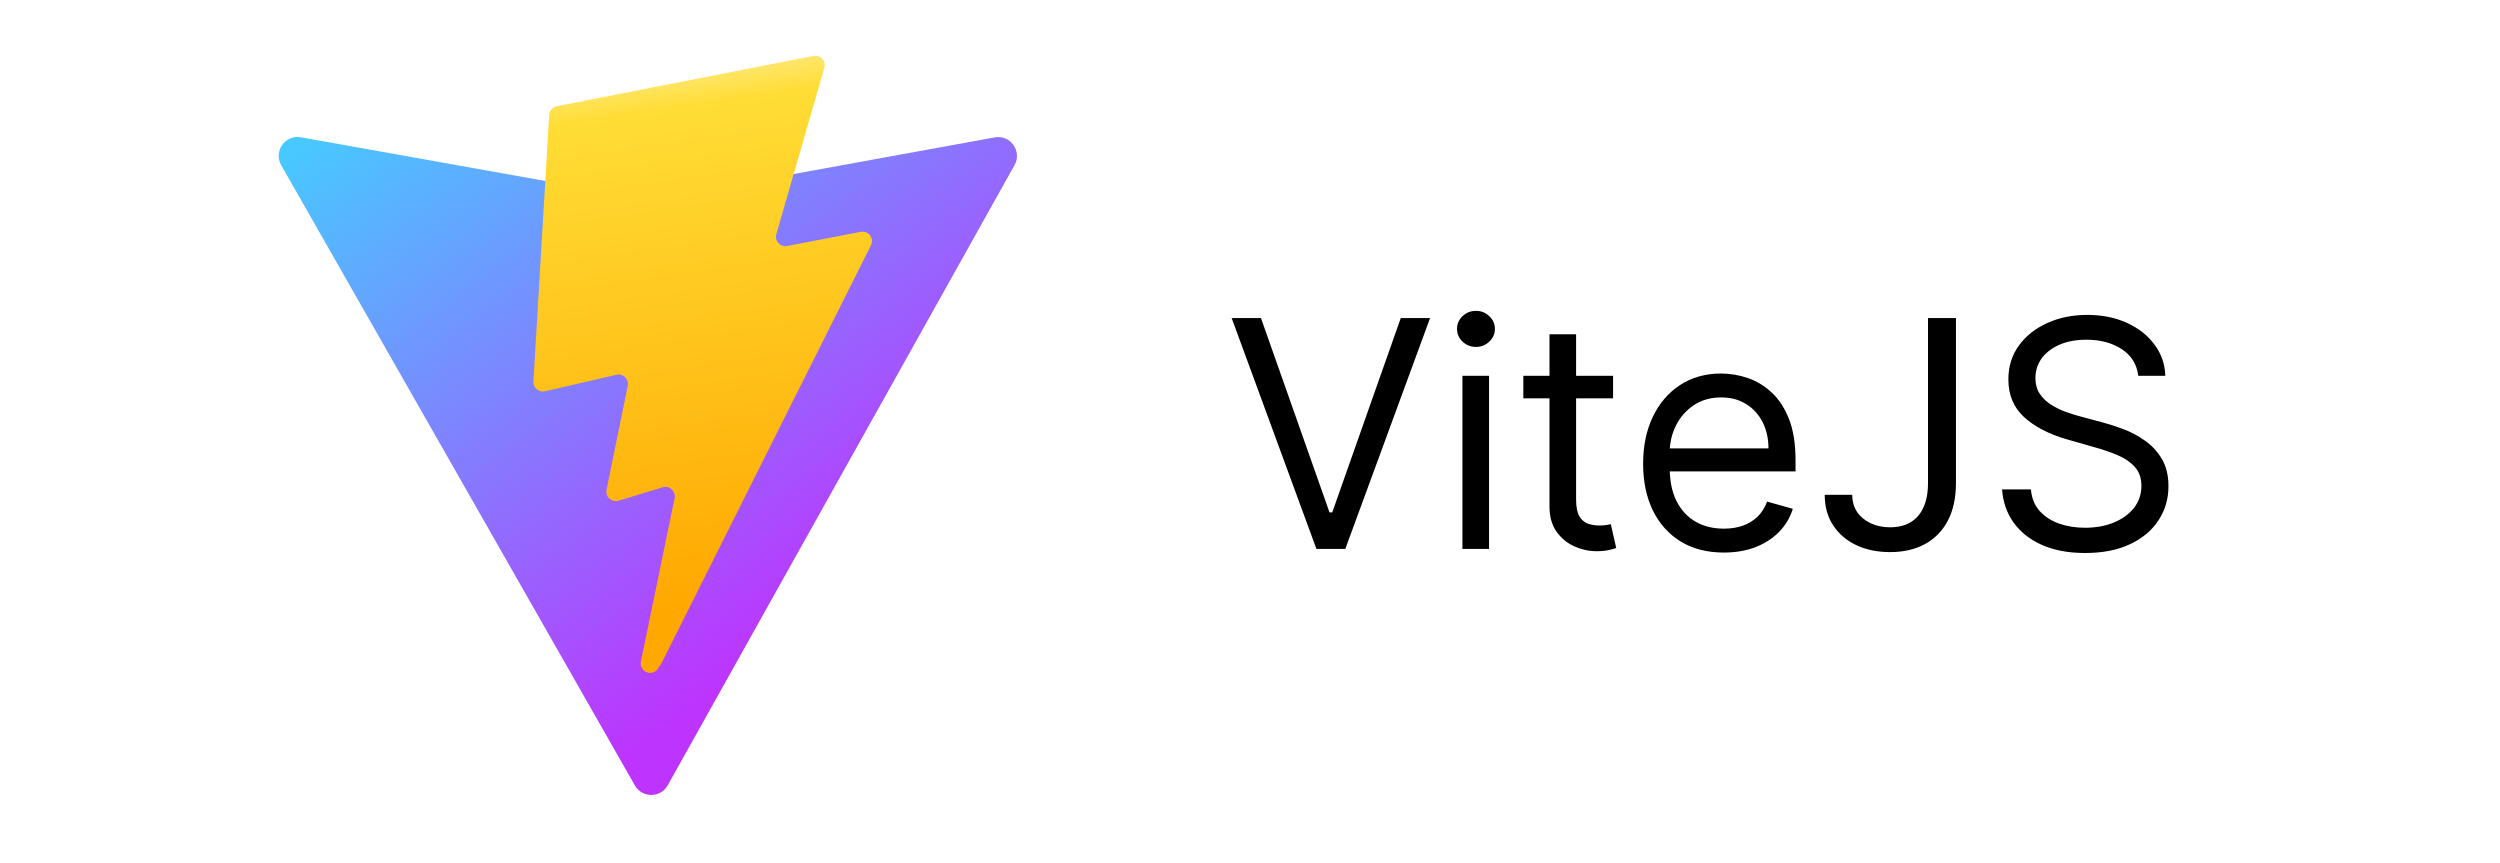
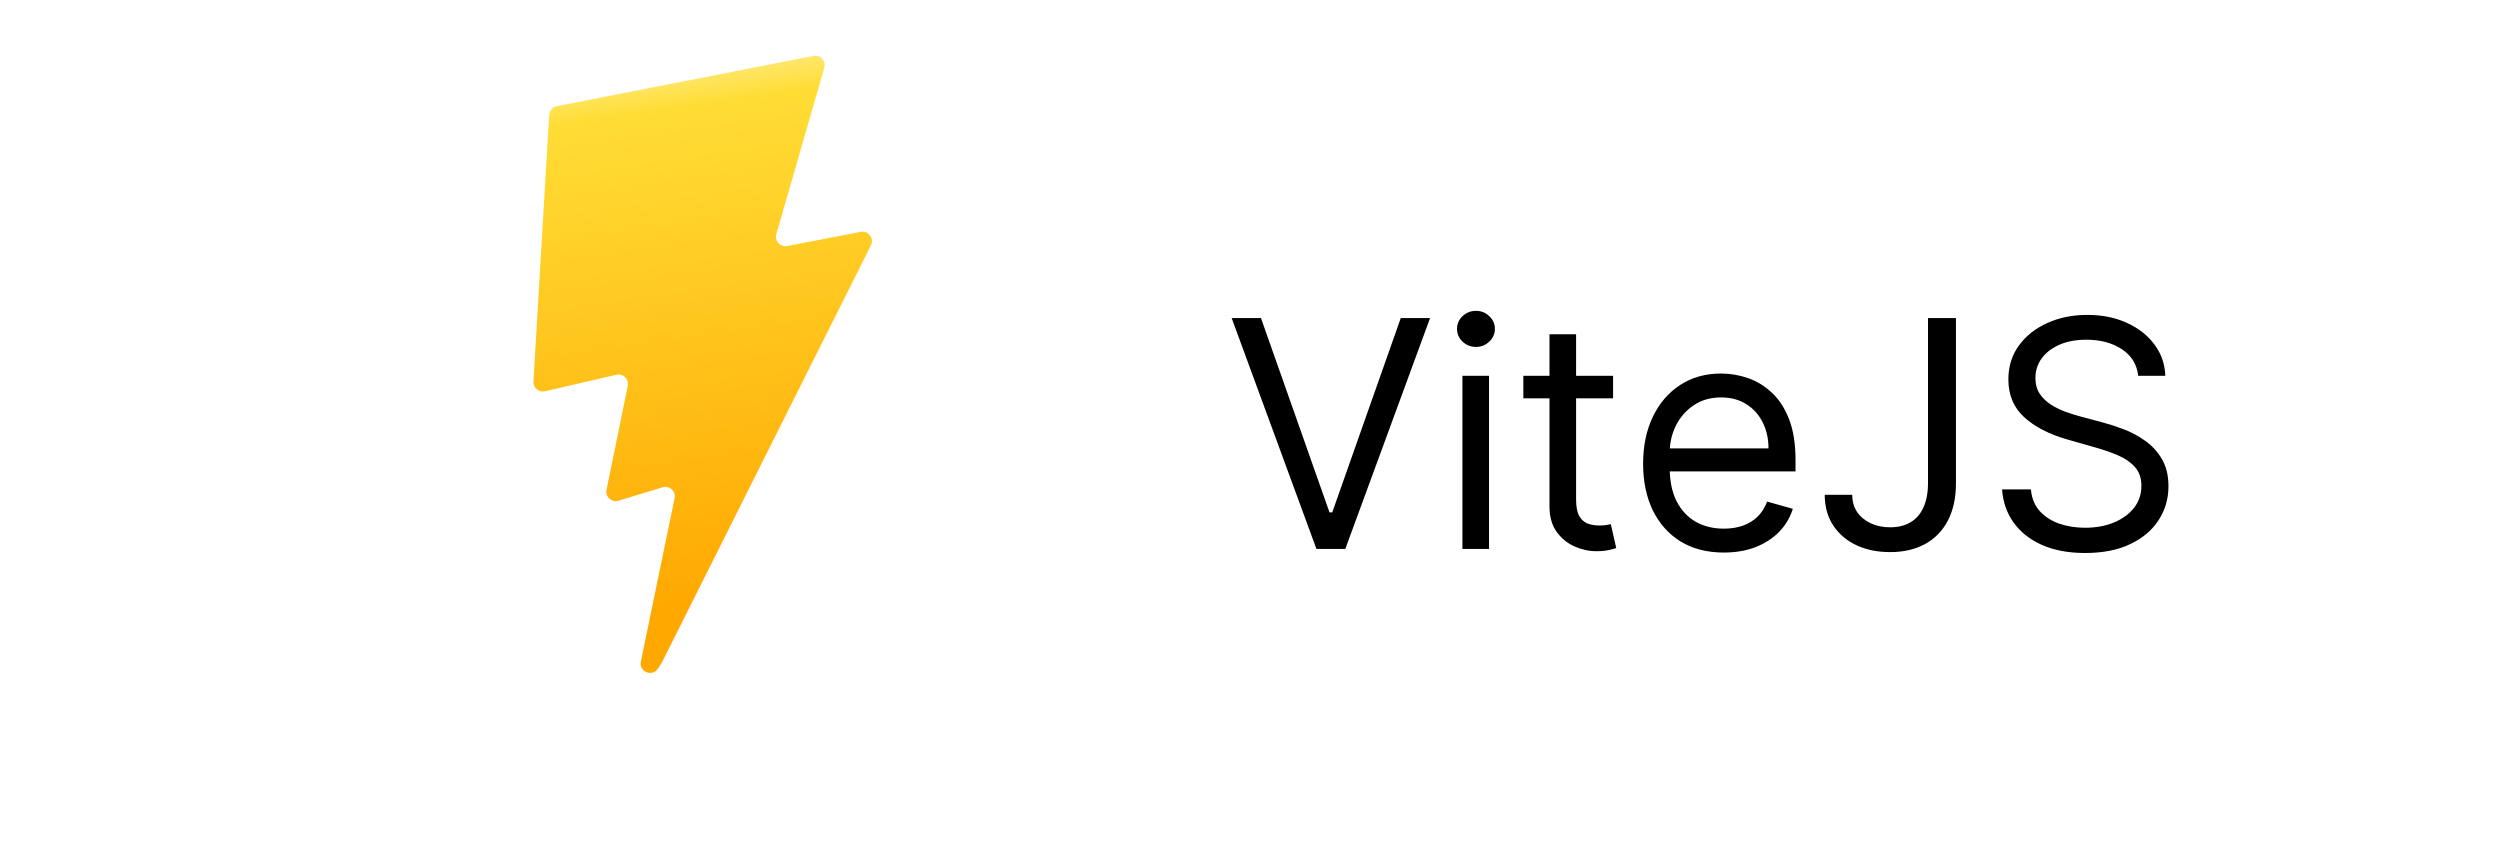
<svg xmlns="http://www.w3.org/2000/svg" width="756" height="261" viewBox="0 0 756 261" fill="none">
  <path d="M381.318 96.182L402.045 154.955H402.864L423.591 96.182H432.455L406.818 166H398.091L372.455 96.182H381.318ZM442.239 166V113.636H450.284V166H442.239ZM446.33 104.909C444.761 104.909 443.409 104.375 442.273 103.307C441.159 102.239 440.602 100.955 440.602 99.454C440.602 97.954 441.159 96.671 442.273 95.602C443.409 94.534 444.761 94 446.33 94C447.898 94 449.239 94.534 450.352 95.602C451.489 96.671 452.057 97.954 452.057 99.454C452.057 100.955 451.489 102.239 450.352 103.307C449.239 104.375 447.898 104.909 446.33 104.909ZM487.793 113.636V120.455H460.656V113.636H487.793ZM468.565 101.091H476.611V151C476.611 153.273 476.94 154.977 477.599 156.114C478.281 157.227 479.145 157.977 480.19 158.364C481.259 158.727 482.384 158.909 483.565 158.909C484.452 158.909 485.179 158.864 485.747 158.773C486.315 158.659 486.77 158.568 487.111 158.5L488.747 165.727C488.202 165.932 487.44 166.136 486.463 166.341C485.486 166.568 484.247 166.682 482.747 166.682C480.474 166.682 478.247 166.193 476.065 165.216C473.906 164.239 472.111 162.75 470.679 160.75C469.27 158.75 468.565 156.227 468.565 153.182V101.091ZM521.287 167.091C516.241 167.091 511.889 165.977 508.23 163.75C504.594 161.5 501.787 158.364 499.81 154.341C497.855 150.295 496.878 145.591 496.878 140.227C496.878 134.864 497.855 130.136 499.81 126.045C501.787 121.932 504.537 118.727 508.06 116.432C511.605 114.114 515.741 112.955 520.469 112.955C523.196 112.955 525.889 113.409 528.548 114.318C531.207 115.227 533.628 116.705 535.81 118.75C537.991 120.773 539.73 123.455 541.026 126.795C542.321 130.136 542.969 134.25 542.969 139.136V142.545H502.605V135.591H534.787C534.787 132.636 534.196 130 533.014 127.682C531.855 125.364 530.196 123.534 528.037 122.193C525.901 120.852 523.378 120.182 520.469 120.182C517.264 120.182 514.491 120.977 512.151 122.568C509.832 124.136 508.048 126.182 506.798 128.705C505.548 131.227 504.923 133.932 504.923 136.818V141.455C504.923 145.409 505.605 148.761 506.969 151.511C508.355 154.239 510.276 156.318 512.73 157.75C515.185 159.159 518.037 159.864 521.287 159.864C523.401 159.864 525.31 159.568 527.014 158.977C528.741 158.364 530.23 157.455 531.48 156.25C532.73 155.023 533.696 153.5 534.378 151.682L542.151 153.864C541.332 156.5 539.957 158.818 538.026 160.818C536.094 162.795 533.707 164.341 530.866 165.455C528.026 166.545 524.832 167.091 521.287 167.091ZM583.026 96.182H591.48V146.091C591.48 150.545 590.662 154.33 589.026 157.443C587.389 160.557 585.082 162.92 582.105 164.534C579.128 166.148 575.616 166.955 571.571 166.955C567.753 166.955 564.355 166.261 561.378 164.875C558.401 163.466 556.06 161.466 554.355 158.875C552.651 156.284 551.798 153.205 551.798 149.636H560.116C560.116 151.614 560.605 153.341 561.582 154.818C562.582 156.273 563.946 157.409 565.673 158.227C567.401 159.045 569.366 159.455 571.571 159.455C574.003 159.455 576.071 158.943 577.776 157.92C579.48 156.898 580.776 155.398 581.662 153.42C582.571 151.42 583.026 148.977 583.026 146.091V96.182ZM646.605 113.636C646.196 110.182 644.537 107.5 641.628 105.591C638.719 103.682 635.151 102.727 630.923 102.727C627.832 102.727 625.128 103.227 622.81 104.227C620.514 105.227 618.719 106.602 617.423 108.352C616.151 110.102 615.514 112.091 615.514 114.318C615.514 116.182 615.957 117.784 616.844 119.125C617.753 120.443 618.912 121.545 620.321 122.432C621.73 123.295 623.207 124.011 624.753 124.58C626.298 125.125 627.719 125.568 629.014 125.909L636.105 127.818C637.923 128.295 639.946 128.955 642.173 129.795C644.423 130.636 646.571 131.784 648.616 133.239C650.685 134.67 652.389 136.511 653.73 138.761C655.071 141.011 655.741 143.773 655.741 147.045C655.741 150.818 654.753 154.227 652.776 157.273C650.821 160.318 647.957 162.739 644.185 164.534C640.435 166.33 635.878 167.227 630.514 167.227C625.514 167.227 621.185 166.42 617.526 164.807C613.889 163.193 611.026 160.943 608.935 158.057C606.866 155.17 605.696 151.818 605.423 148H614.151C614.378 150.636 615.264 152.818 616.81 154.545C618.378 156.25 620.355 157.523 622.741 158.364C625.151 159.182 627.741 159.591 630.514 159.591C633.741 159.591 636.639 159.068 639.207 158.023C641.776 156.955 643.81 155.477 645.31 153.591C646.81 151.682 647.56 149.455 647.56 146.909C647.56 144.591 646.912 142.705 645.616 141.25C644.321 139.795 642.616 138.614 640.503 137.705C638.389 136.795 636.105 136 633.651 135.318L625.06 132.864C619.605 131.295 615.287 129.057 612.105 126.148C608.923 123.239 607.332 119.432 607.332 114.727C607.332 110.818 608.389 107.409 610.503 104.5C612.639 101.568 615.503 99.296 619.094 97.682C622.707 96.046 626.741 95.227 631.196 95.227C635.696 95.227 639.696 96.034 643.196 97.648C646.696 99.239 649.469 101.42 651.514 104.193C653.582 106.966 654.673 110.114 654.787 113.636H646.605Z" fill="black" />
-   <path d="M306.796 49.933L201.917 237.474C199.752 241.346 194.188 241.369 191.991 237.516L85.032 49.951C82.638 45.752 86.228 40.665 90.987 41.516L195.978 60.282C196.647 60.402 197.333 60.401 198.003 60.279L300.798 41.543C305.541 40.678 309.148 45.725 306.796 49.933Z" fill="url(#paint0_linear_339_85)" />
  <path d="M245.991 16.899L168.377 32.107C167.102 32.357 166.157 33.438 166.08 34.735L161.306 115.369C161.194 117.269 162.938 118.743 164.791 118.315L186.4 113.328C188.422 112.862 190.249 114.643 189.833 116.676L183.413 148.113C182.981 150.229 184.968 152.038 187.034 151.411L200.381 147.356C202.45 146.727 204.438 148.542 204 150.659L193.798 200.04C193.159 203.129 197.268 204.813 198.981 202.165L200.126 200.396L263.37 74.182C264.429 72.069 262.602 69.659 260.281 70.107L238.039 74.4C235.949 74.803 234.17 72.857 234.76 70.812L249.277 20.485C249.868 18.437 248.083 16.489 245.991 16.899Z" fill="url(#paint1_linear_339_85)" />
  <defs>
    <linearGradient id="paint0_linear_339_85" x1="82.421" y1="34.813" x2="212.951" y2="212.084" gradientUnits="userSpaceOnUse">
      <stop stop-color="#41D1FF" />
      <stop offset="1" stop-color="#BD34FE" />
    </linearGradient>
    <linearGradient id="paint1_linear_339_85" x1="189.952" y1="21.028" x2="213.564" y2="183.005" gradientUnits="userSpaceOnUse">
      <stop stop-color="#FFEA83" />
      <stop offset="0.083" stop-color="#FFDD35" />
      <stop offset="1" stop-color="#FFA800" />
    </linearGradient>
  </defs>
</svg>